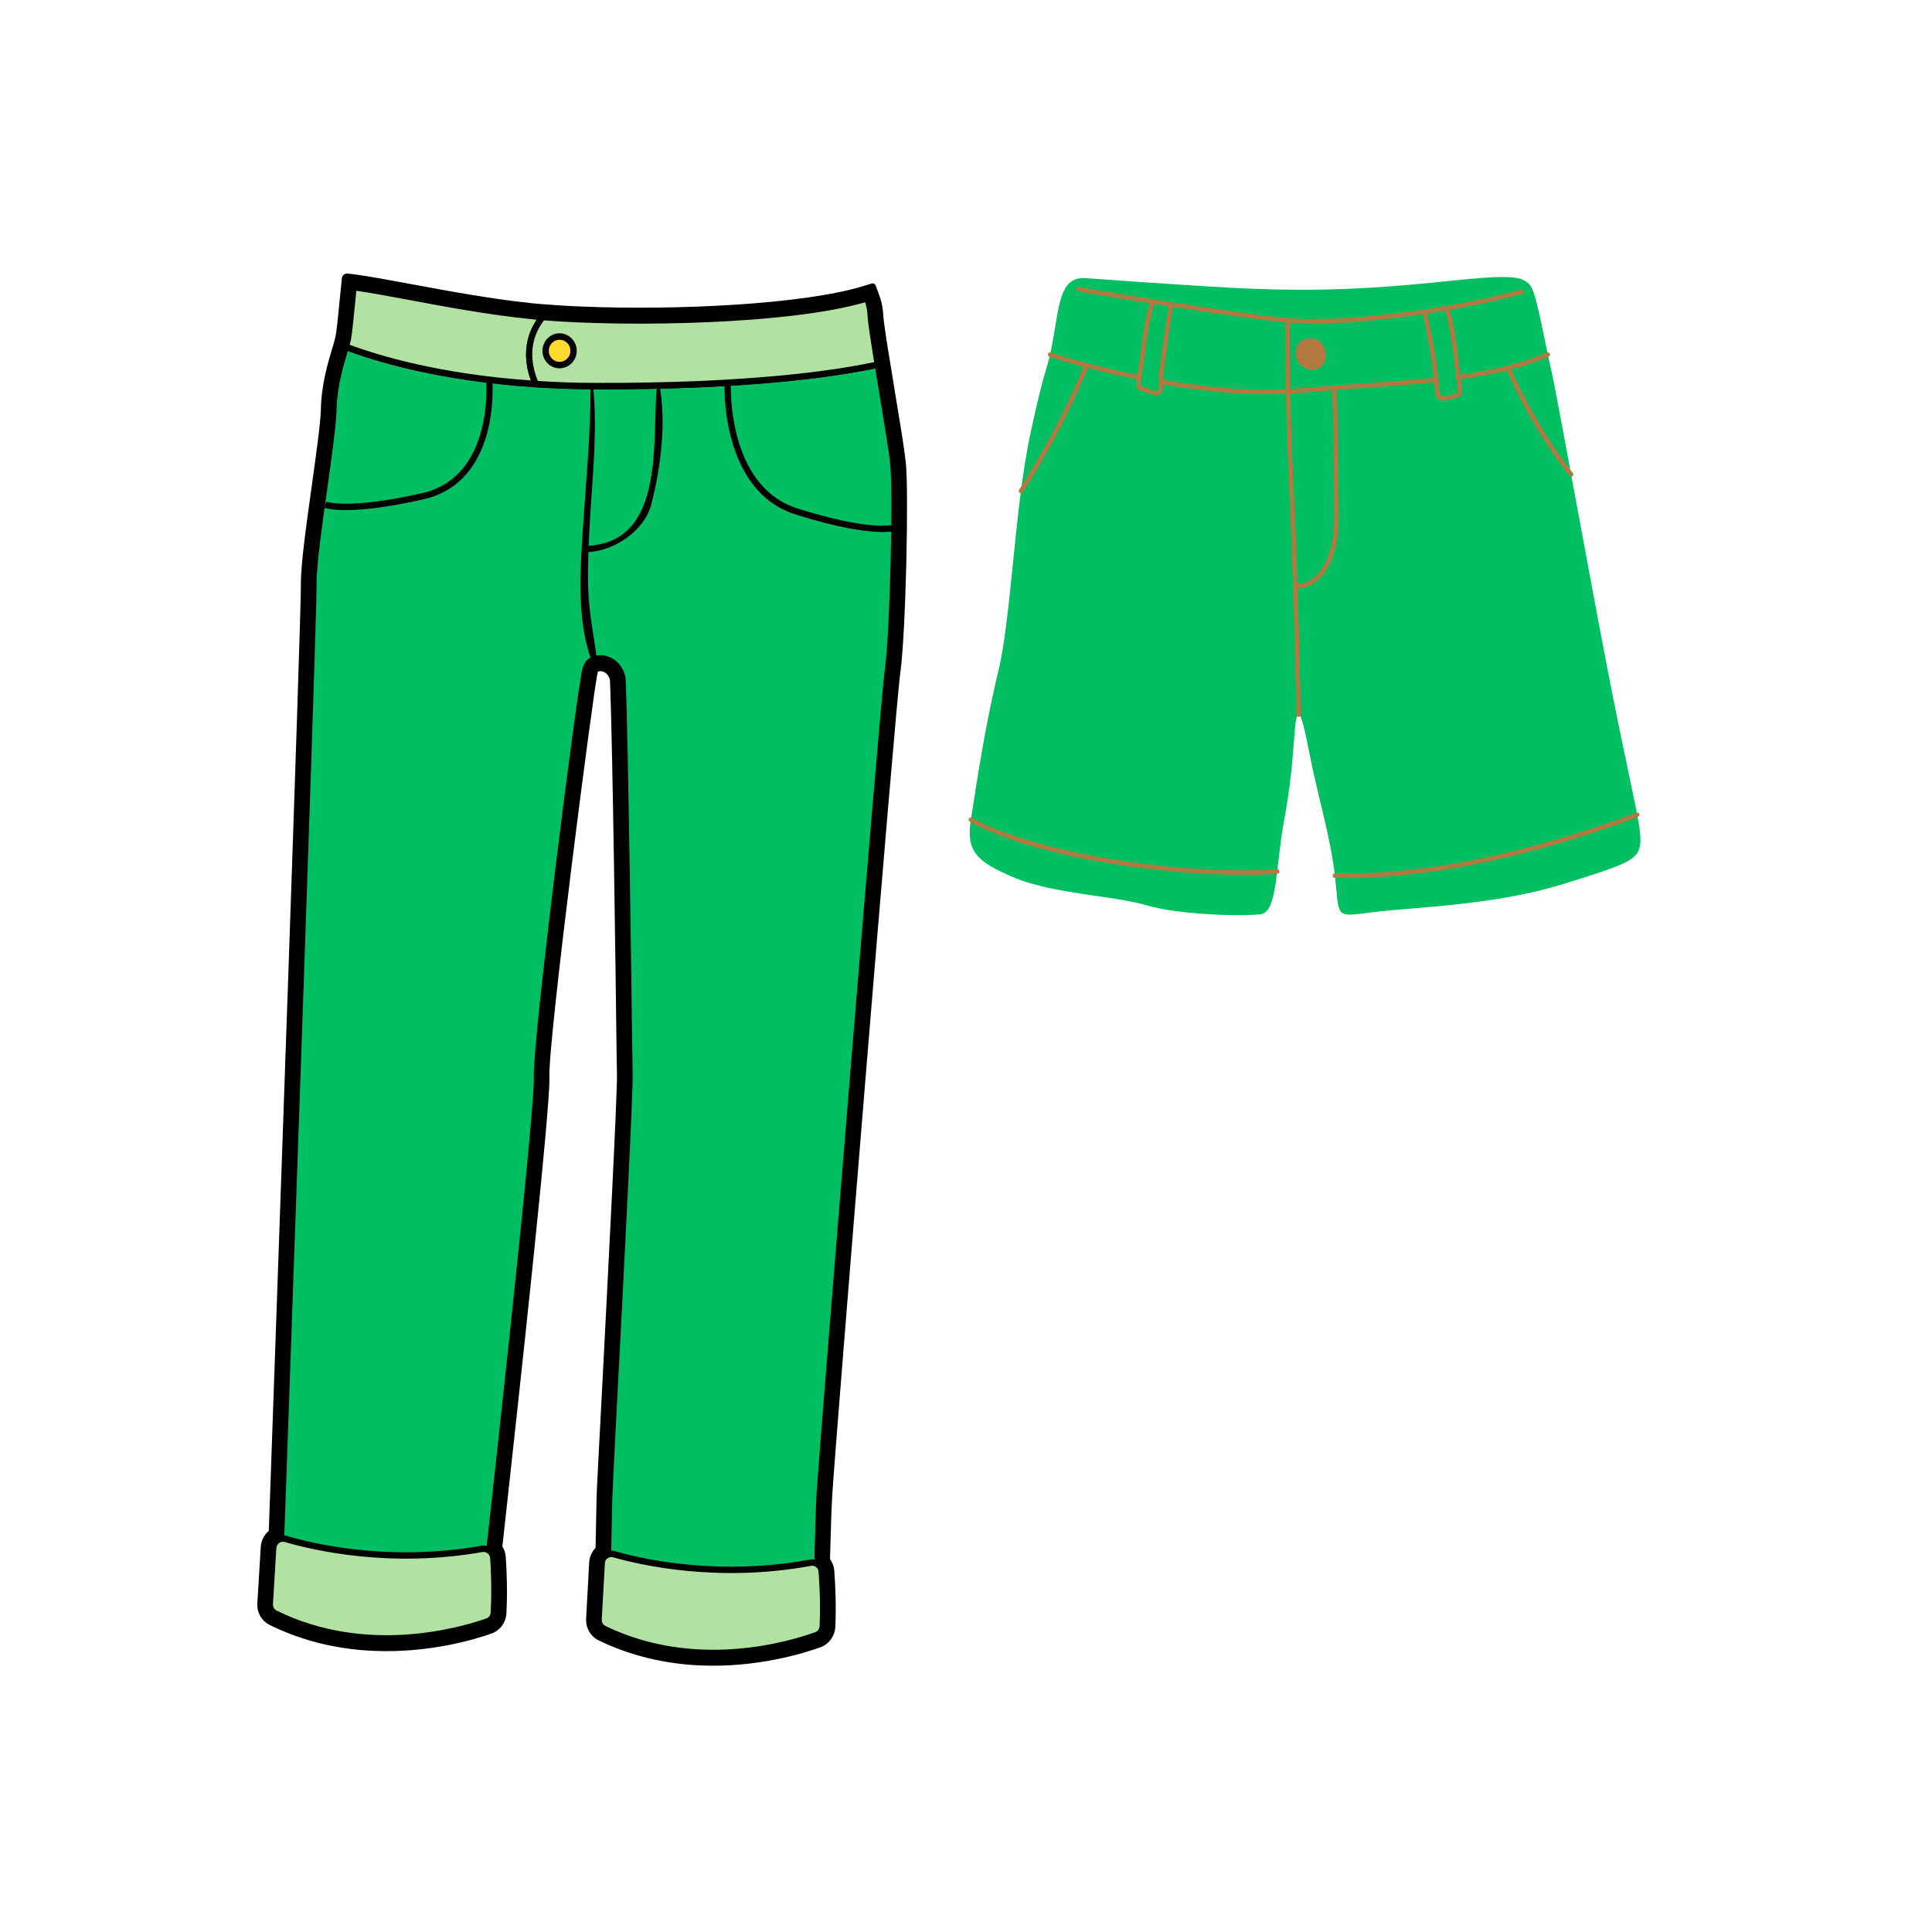
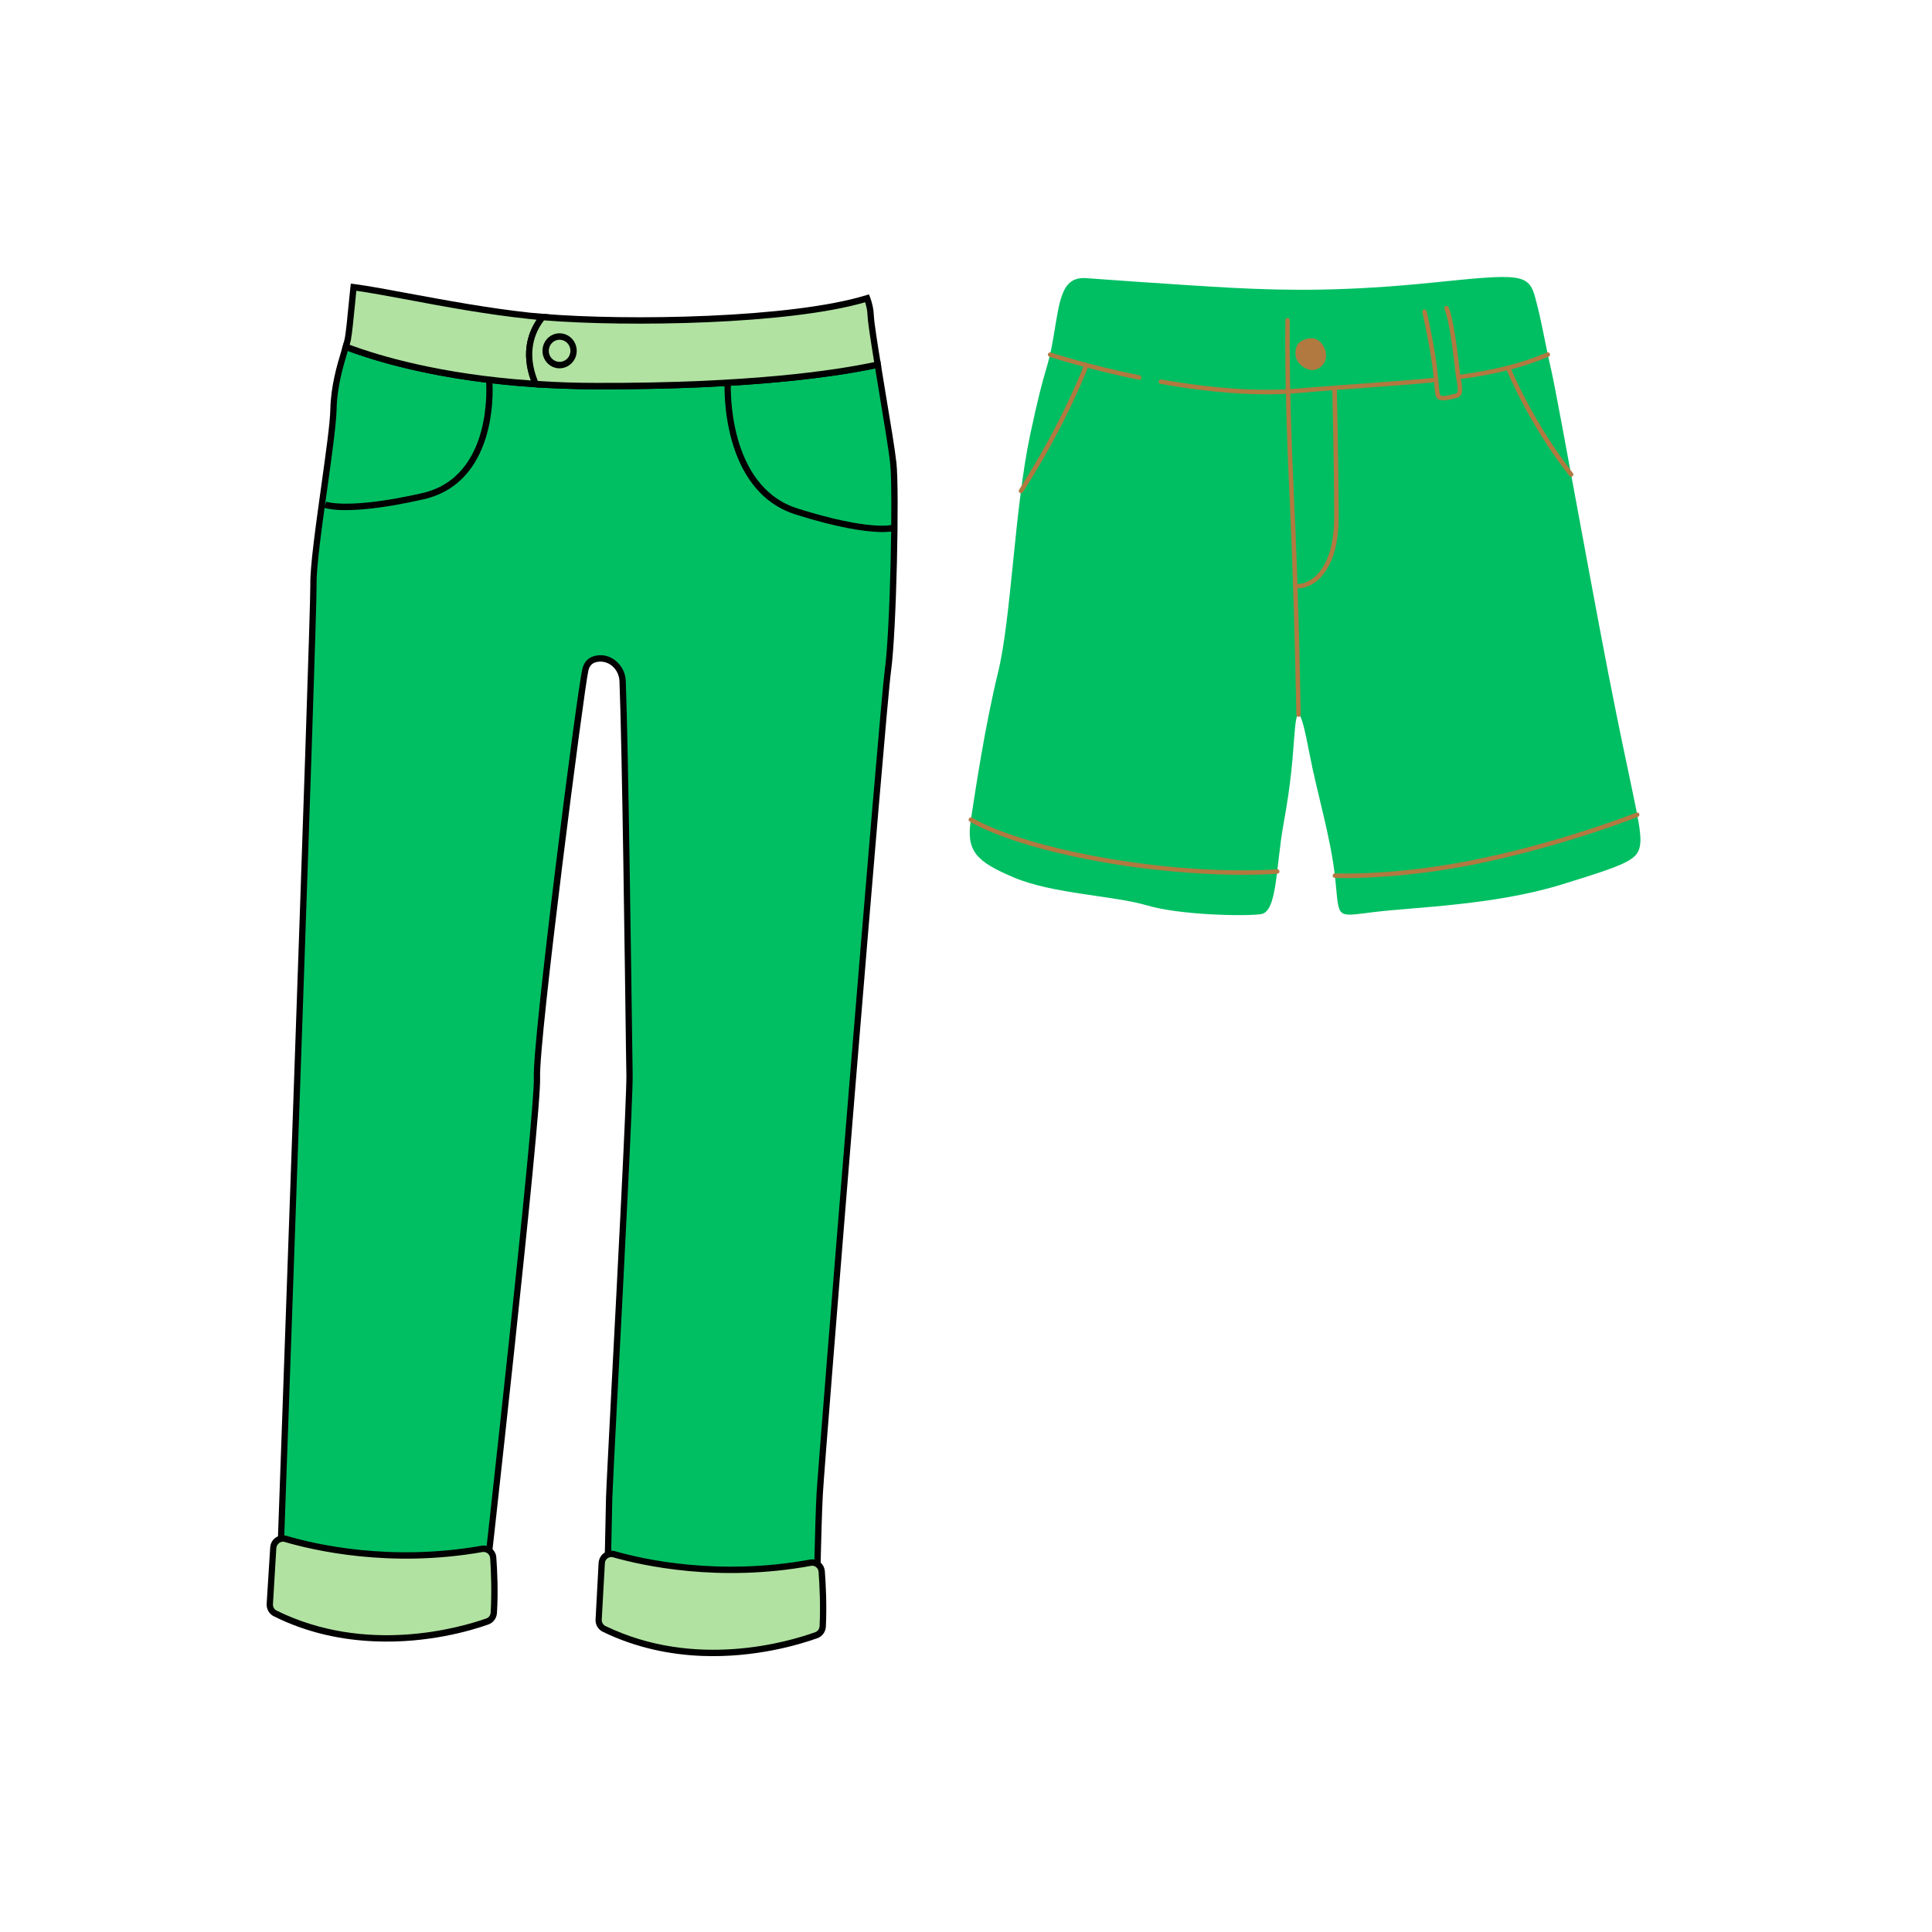
<svg xmlns="http://www.w3.org/2000/svg" width="80" zoomAndPan="magnify" viewBox="0 0 60 60" height="80" preserveAspectRatio="xMidYMid meet" version="1.2">
  <defs>
    <clipPath id="662fffc0ed">
      <path d="M 18 48 L 26 48 L 26 51.977 L 18 51.977 Z M 18 48 " />
    </clipPath>
    <clipPath id="a9b9c52057">
      <path d="M 10 8.477 L 17 8.477 L 17 12 L 10 12 Z M 10 8.477 " />
    </clipPath>
    <clipPath id="6cccf33883">
      <path d="M 10 8.477 L 18 8.477 L 18 13 L 10 13 Z M 10 8.477 " />
    </clipPath>
    <clipPath id="a883df5cc7">
-       <path d="M 7.973 8.477 L 28.223 8.477 L 28.223 51.977 L 7.973 51.977 Z M 7.973 8.477 " />
-     </clipPath>
+       </clipPath>
    <clipPath id="71f759e470">
      <path d="M 30 8.477 L 51 8.477 L 51 28.727 L 30 28.727 Z M 30 8.477 " />
    </clipPath>
    <clipPath id="ee5dcbcc51">
-       <path d="M 33 8.477 L 48 8.477 L 48 11 L 33 11 Z M 33 8.477 " />
-     </clipPath>
+       </clipPath>
  </defs>
  <g id="c6d9f2410c">
    <path style=" stroke:none;fill-rule:nonzero;fill:#00bf63;fill-opacity:1;" d="M 27.258 11.324 C 25.734 11.656 22.895 12.008 18.512 11.992 C 14.461 11.977 11.863 11.199 10.738 10.77 C 10.613 11.199 10.371 11.918 10.355 12.723 C 10.336 13.684 9.719 17.113 9.734 18.152 C 9.75 19.188 8.664 49.602 8.664 49.602 C 10.445 51.156 14.965 50.207 14.965 50.207 C 14.965 50.207 16.727 34.59 16.676 33.477 C 16.625 32.367 18.02 21.461 18.18 20.797 C 18.23 20.578 18.375 20.484 18.543 20.457 C 18.949 20.387 19.32 20.727 19.336 21.148 C 19.43 23.496 19.535 32.465 19.551 33.391 C 19.562 34.426 18.93 45.961 18.918 46.516 C 18.906 47.074 18.844 50.145 18.844 50.145 L 19.848 50.48 C 21.473 51.02 23.227 51.027 24.852 50.484 C 25.16 50.383 25.348 50.305 25.348 50.305 C 25.348 50.305 25.402 47.387 25.457 46.391 C 25.516 45.391 27.406 22.043 27.574 20.828 C 27.746 19.609 27.836 15.242 27.742 14.391 C 27.688 13.867 27.445 12.461 27.258 11.324 " />
    <path style=" stroke:none;fill-rule:nonzero;fill:#000000;fill-opacity:1;" d="M 8.762 49.555 C 10.395 50.918 14.309 50.234 14.879 50.125 C 15.008 48.969 16.625 34.535 16.578 33.48 C 16.527 32.355 17.91 21.512 18.086 20.773 C 18.141 20.539 18.293 20.395 18.527 20.359 C 18.742 20.32 18.957 20.383 19.129 20.527 C 19.312 20.68 19.426 20.906 19.434 21.145 C 19.512 23.188 19.605 30.309 19.637 32.648 C 19.641 33.012 19.645 33.266 19.648 33.387 C 19.656 34.082 19.375 39.496 19.188 43.078 C 19.094 44.898 19.02 46.336 19.016 46.52 L 18.941 50.07 L 19.875 50.383 C 21.48 50.918 23.234 50.922 24.82 50.391 C 25.023 50.324 25.176 50.266 25.254 50.238 C 25.262 49.793 25.309 47.289 25.359 46.383 C 25.434 45.113 27.316 21.984 27.477 20.812 C 27.645 19.621 27.738 15.258 27.645 14.398 C 27.605 14.008 27.453 13.09 27.305 12.203 C 27.262 11.945 27.219 11.688 27.18 11.441 C 25.953 11.699 23.262 12.105 18.512 12.09 C 14.594 12.078 12.031 11.355 10.801 10.898 L 10.789 10.941 C 10.66 11.371 10.465 12.02 10.453 12.723 C 10.441 13.172 10.309 14.133 10.168 15.148 C 9.996 16.352 9.824 17.598 9.832 18.148 C 9.848 19.164 8.828 47.75 8.762 49.555 Z M 11.617 50.59 C 10.488 50.543 9.328 50.312 8.602 49.676 L 8.566 49.645 L 8.566 49.598 C 8.578 49.293 9.652 19.176 9.637 18.152 C 9.629 17.582 9.805 16.332 9.973 15.121 C 10.113 14.109 10.25 13.156 10.258 12.719 C 10.273 11.984 10.473 11.32 10.605 10.883 L 10.676 10.641 L 10.773 10.676 C 11.949 11.125 14.52 11.879 18.516 11.891 C 23.379 11.91 26.07 11.48 27.238 11.227 L 27.34 11.203 L 27.355 11.309 C 27.398 11.586 27.449 11.879 27.496 12.172 C 27.652 13.102 27.797 13.98 27.84 14.379 C 27.934 15.242 27.84 19.641 27.672 20.84 C 27.508 22.008 25.625 45.125 25.555 46.395 C 25.5 47.379 25.449 50.277 25.445 50.305 L 25.445 50.371 L 25.387 50.398 C 25.379 50.398 25.191 50.477 24.883 50.582 C 23.258 51.125 21.457 51.121 19.816 50.574 L 18.742 50.215 L 18.82 46.516 C 18.824 46.328 18.898 44.887 18.992 43.066 C 19.18 39.488 19.461 34.078 19.453 33.391 C 19.449 33.27 19.445 33.012 19.441 32.648 C 19.41 30.312 19.32 23.191 19.238 21.152 C 19.23 20.969 19.148 20.797 19.008 20.68 C 18.879 20.574 18.719 20.527 18.555 20.555 C 18.402 20.578 18.312 20.664 18.273 20.82 C 18.145 21.355 16.723 32.34 16.773 33.473 C 16.82 34.578 15.133 49.582 15.062 50.219 L 15.055 50.289 L 14.984 50.305 C 14.875 50.328 13.273 50.656 11.617 50.59 " />
    <g clip-rule="nonzero" clip-path="url(#662fffc0ed)">
      <path style=" stroke:none;fill-rule:nonzero;fill:#b1e2a1;fill-opacity:1;" d="M 19.066 48.27 C 19.938 48.52 22.312 49.055 25.172 48.531 C 25.344 48.5 25.508 48.629 25.52 48.809 C 25.551 49.191 25.582 49.848 25.551 50.504 C 25.547 50.629 25.469 50.738 25.352 50.781 C 24.59 51.059 21.617 51.969 18.762 50.586 C 18.652 50.531 18.586 50.414 18.594 50.293 L 18.688 48.547 C 18.695 48.352 18.883 48.215 19.066 48.27 " />
      <path style=" stroke:none;fill-rule:nonzero;fill:#000000;fill-opacity:1;" d="M 18.992 48.355 C 18.949 48.355 18.906 48.367 18.867 48.395 C 18.816 48.43 18.785 48.488 18.785 48.551 L 18.688 50.297 C 18.684 50.383 18.73 50.461 18.801 50.496 C 21.602 51.852 24.5 50.984 25.32 50.688 C 25.398 50.66 25.449 50.586 25.453 50.5 C 25.484 49.867 25.453 49.234 25.422 48.816 C 25.418 48.758 25.391 48.703 25.344 48.668 C 25.301 48.633 25.242 48.617 25.188 48.629 C 22.316 49.156 19.93 48.617 19.039 48.363 C 19.023 48.359 19.008 48.355 18.992 48.355 Z M 21.793 51.426 C 20.828 51.387 19.766 51.184 18.719 50.676 C 18.574 50.605 18.484 50.453 18.496 50.289 L 18.59 48.539 C 18.598 48.418 18.656 48.305 18.754 48.234 C 18.852 48.16 18.977 48.141 19.094 48.172 C 19.973 48.426 22.32 48.953 25.152 48.434 C 25.262 48.414 25.375 48.441 25.465 48.512 C 25.555 48.582 25.609 48.688 25.617 48.801 C 25.648 49.227 25.68 49.867 25.648 50.512 C 25.641 50.676 25.539 50.82 25.387 50.875 C 24.852 51.066 23.465 51.492 21.793 51.426 " />
    </g>
    <path style=" stroke:none;fill-rule:nonzero;fill:#b1e2a1;fill-opacity:1;" d="M 8.867 47.793 C 9.738 48.051 12.109 48.605 14.973 48.102 C 15.145 48.074 15.305 48.203 15.32 48.383 C 15.344 48.77 15.375 49.426 15.336 50.082 C 15.332 50.207 15.254 50.316 15.137 50.355 C 14.371 50.625 11.391 51.512 8.543 50.105 C 8.438 50.055 8.371 49.938 8.379 49.812 L 8.488 48.066 C 8.5 47.871 8.684 47.738 8.867 47.793 " />
    <path style=" stroke:none;fill-rule:nonzero;fill:#000000;fill-opacity:1;" d="M 8.793 47.879 C 8.75 47.879 8.707 47.891 8.672 47.918 C 8.621 47.953 8.59 48.012 8.582 48.074 L 8.477 49.82 C 8.473 49.902 8.516 49.98 8.586 50.016 C 11.375 51.395 14.281 50.551 15.105 50.262 C 15.184 50.234 15.234 50.16 15.238 50.078 C 15.277 49.41 15.246 48.734 15.223 48.391 C 15.219 48.332 15.188 48.277 15.145 48.242 C 15.098 48.207 15.043 48.191 14.988 48.199 C 12.113 48.707 9.73 48.148 8.84 47.887 C 8.824 47.883 8.809 47.879 8.793 47.879 Z M 11.641 50.973 C 10.656 50.934 9.57 50.727 8.504 50.195 C 8.359 50.125 8.273 49.973 8.281 49.809 L 8.391 48.062 C 8.398 47.938 8.457 47.824 8.559 47.754 C 8.656 47.684 8.781 47.664 8.895 47.695 C 9.773 47.957 12.121 48.504 14.953 48.004 C 15.062 47.984 15.176 48.016 15.266 48.086 C 15.352 48.156 15.41 48.262 15.414 48.375 C 15.445 48.801 15.473 49.441 15.434 50.086 C 15.426 50.254 15.32 50.395 15.168 50.449 C 14.641 50.637 13.281 51.043 11.641 50.973 " />
    <g clip-rule="nonzero" clip-path="url(#a9b9c52057)">
      <path style=" stroke:none;fill-rule:nonzero;fill:#b1e2a1;fill-opacity:1;" d="M 16.852 9.844 C 16.715 9.832 16.582 9.82 16.457 9.809 C 14.379 9.594 12.145 9.07 10.98 8.918 C 10.926 9.441 10.855 10.293 10.797 10.547 C 10.785 10.609 10.766 10.684 10.738 10.77 C 11.68 11.129 13.648 11.73 16.637 11.93 C 16.207 10.918 16.543 10.223 16.852 9.844 " />
    </g>
    <g clip-rule="nonzero" clip-path="url(#6cccf33883)">
      <path style=" stroke:none;fill-rule:nonzero;fill:#000000;fill-opacity:1;" d="M 10.859 10.707 C 11.781 11.051 13.672 11.617 16.488 11.816 C 16.168 10.941 16.418 10.297 16.668 9.93 C 16.594 9.922 16.516 9.914 16.445 9.906 C 15.152 9.773 13.785 9.52 12.684 9.312 C 12.051 9.195 11.496 9.09 11.066 9.031 C 11.055 9.152 11.039 9.289 11.027 9.43 C 10.98 9.898 10.934 10.379 10.895 10.57 C 10.883 10.613 10.871 10.66 10.859 10.707 Z M 16.789 12.039 L 16.633 12.027 C 13.609 11.828 11.621 11.211 10.707 10.863 L 10.621 10.828 L 10.645 10.742 C 10.668 10.672 10.688 10.59 10.703 10.527 C 10.742 10.348 10.789 9.852 10.832 9.41 C 10.852 9.23 10.867 9.055 10.883 8.91 L 10.895 8.809 L 10.992 8.82 C 11.438 8.879 12.031 8.988 12.719 9.117 C 13.816 9.32 15.18 9.574 16.465 9.711 C 16.59 9.723 16.723 9.734 16.859 9.746 L 17.047 9.762 L 16.926 9.906 C 16.613 10.293 16.324 10.945 16.727 11.887 L 16.789 12.039 " />
    </g>
    <path style=" stroke:none;fill-rule:nonzero;fill:#b1e2a1;fill-opacity:1;" d="M 27.039 9.785 C 27.031 9.582 26.984 9.414 26.93 9.266 C 24.66 9.961 19.613 10.074 16.852 9.844 C 16.543 10.223 16.207 10.918 16.637 11.93 C 17.223 11.965 17.848 11.988 18.512 11.992 C 22.895 12.008 25.734 11.656 27.258 11.324 C 27.141 10.609 27.047 10 27.039 9.785 " />
    <path style=" stroke:none;fill-rule:nonzero;fill:#000000;fill-opacity:1;" d="M 16.703 11.832 C 17.297 11.871 17.906 11.891 18.516 11.891 C 23.258 11.906 25.934 11.504 27.148 11.246 C 27.012 10.406 26.949 9.969 26.941 9.789 C 26.938 9.652 26.91 9.523 26.867 9.387 C 24.5 10.078 19.52 10.16 16.895 9.949 C 16.602 10.328 16.348 10.953 16.703 11.832 Z M 17.359 12.066 C 17.113 12.055 16.871 12.043 16.633 12.027 L 16.57 12.023 L 16.547 11.969 C 16.082 10.879 16.492 10.129 16.777 9.781 L 16.809 9.742 L 16.859 9.746 C 19.488 9.965 24.578 9.883 26.898 9.168 L 26.984 9.141 L 27.02 9.227 C 27.09 9.418 27.129 9.594 27.137 9.781 C 27.145 10.008 27.258 10.715 27.355 11.309 L 27.371 11.398 L 27.277 11.422 C 26.102 11.676 23.398 12.105 18.512 12.09 C 18.129 12.09 17.742 12.082 17.359 12.066 " />
-     <path style=" stroke:none;fill-rule:nonzero;fill:#fedb2e;fill-opacity:1;" d="M 17.812 10.914 C 17.801 11.156 17.602 11.348 17.359 11.34 C 17.121 11.328 16.934 11.121 16.945 10.879 C 16.953 10.633 17.156 10.441 17.395 10.453 C 17.637 10.461 17.82 10.668 17.812 10.914 " />
    <path style=" stroke:none;fill-rule:nonzero;fill:#000000;fill-opacity:1;" d="M 17.391 10.551 C 17.207 10.543 17.051 10.691 17.043 10.883 C 17.035 11.07 17.18 11.23 17.363 11.238 C 17.551 11.246 17.707 11.098 17.715 10.91 C 17.723 10.719 17.578 10.559 17.391 10.551 Z M 17.355 11.438 C 17.062 11.426 16.836 11.172 16.848 10.875 C 16.859 10.574 17.105 10.34 17.398 10.352 C 17.691 10.363 17.922 10.617 17.91 10.918 C 17.898 11.215 17.648 11.449 17.355 11.438 " />
    <path style=" stroke:none;fill-rule:nonzero;fill:#000000;fill-opacity:1;" d="M 27.266 16.52 C 26.812 16.5 26.016 16.391 24.715 15.98 C 22.363 15.242 22.5 11.941 22.504 11.91 L 22.699 11.918 C 22.695 11.949 22.566 15.098 24.773 15.793 C 27.023 16.5 27.711 16.301 27.715 16.297 L 27.773 16.488 C 27.762 16.492 27.617 16.535 27.266 16.52 " />
    <path style=" stroke:none;fill-rule:nonzero;fill:#000000;fill-opacity:1;" d="M 10.566 15.84 C 10.215 15.824 10.074 15.77 10.062 15.766 L 10.133 15.582 C 10.141 15.582 10.832 15.832 13.105 15.316 C 15.348 14.809 15.098 11.859 15.094 11.832 L 15.289 11.812 C 15.293 11.844 15.559 14.961 13.148 15.508 C 11.82 15.809 11.02 15.855 10.566 15.84 " />
    <g clip-rule="nonzero" clip-path="url(#a883df5cc7)">
      <path style=" stroke:none;fill-rule:nonzero;fill:#000000;fill-opacity:1;" d="M 25.387 48.578 C 25.461 48.629 25.512 48.711 25.52 48.809 C 25.551 49.191 25.582 49.848 25.551 50.504 C 25.547 50.629 25.469 50.738 25.352 50.781 C 24.867 50.957 23.477 51.395 21.793 51.324 C 20.84 51.285 19.793 51.086 18.762 50.586 C 18.652 50.531 18.586 50.414 18.594 50.293 L 18.688 48.547 C 18.691 48.418 18.773 48.32 18.879 48.277 C 18.895 47.52 18.91 46.766 18.918 46.516 C 18.93 45.961 19.562 34.426 19.551 33.391 C 19.535 32.465 19.43 23.496 19.336 21.148 C 19.32 20.773 19.027 20.461 18.672 20.449 C 18.629 20.445 18.586 20.449 18.543 20.457 L 18.535 20.457 C 18.438 19.715 18.285 19.004 18.266 18.25 C 18.254 17.879 18.262 17.512 18.273 17.145 C 19.09 17.098 20.012 16.488 20.227 15.66 C 20.523 14.52 20.699 13.105 20.477 11.949 C 20.469 11.906 20.406 11.918 20.402 11.957 C 20.238 13.637 20.684 16.801 18.281 16.949 C 18.293 16.652 18.309 16.352 18.328 16.055 C 18.406 14.707 18.559 13.336 18.418 11.992 C 18.41 11.949 18.34 11.957 18.34 12 C 18.344 13.523 18.191 15.016 18.094 16.535 C 18.012 17.812 17.922 19.293 18.371 20.516 C 18.281 20.57 18.211 20.66 18.18 20.797 C 18.02 21.461 16.625 32.367 16.676 33.477 C 16.715 34.336 15.668 43.883 15.195 48.156 C 15.266 48.207 15.312 48.289 15.32 48.383 C 15.344 48.77 15.375 49.426 15.336 50.082 C 15.332 50.207 15.254 50.316 15.137 50.355 C 14.656 50.527 13.293 50.941 11.641 50.875 C 10.672 50.832 9.598 50.629 8.543 50.105 C 8.438 50.055 8.371 49.938 8.379 49.812 L 8.488 48.066 C 8.496 47.922 8.602 47.812 8.727 47.785 C 8.961 41.219 9.746 19.035 9.734 18.152 C 9.719 17.113 10.336 13.684 10.355 12.723 C 10.371 11.918 10.613 11.199 10.738 10.77 C 10.766 10.684 10.785 10.609 10.797 10.547 C 10.855 10.293 10.926 9.441 10.98 8.918 C 12.145 9.07 14.379 9.594 16.457 9.809 C 16.582 9.82 16.715 9.832 16.852 9.844 C 17.219 9.875 17.625 9.898 18.059 9.918 C 20.902 10.031 24.961 9.867 26.93 9.266 C 26.984 9.414 27.031 9.582 27.039 9.785 C 27.047 10 27.141 10.609 27.258 11.324 C 27.445 12.461 27.688 13.867 27.742 14.391 C 27.836 15.242 27.746 19.609 27.574 20.828 C 27.406 22.043 25.516 45.391 25.457 46.391 C 25.43 46.859 25.406 47.758 25.387 48.578 Z M 27.961 20.883 C 28.133 19.633 28.227 15.246 28.129 14.348 C 28.086 13.938 27.941 13.059 27.785 12.125 C 27.738 11.832 27.688 11.535 27.645 11.258 C 27.586 10.914 27.438 10.004 27.43 9.766 C 27.418 9.551 27.375 9.34 27.289 9.121 L 27.195 8.867 C 27.176 8.816 27.121 8.789 27.07 8.805 L 26.816 8.883 C 24.941 9.457 21 9.641 18.074 9.52 C 17.645 9.504 17.242 9.477 16.883 9.449 C 16.734 9.438 16.605 9.426 16.496 9.414 C 15.223 9.281 13.863 9.027 12.773 8.824 C 12.078 8.695 11.48 8.586 11.031 8.523 L 10.801 8.496 C 10.711 8.484 10.629 8.547 10.617 8.641 L 10.594 8.875 C 10.578 9.023 10.562 9.199 10.543 9.379 C 10.504 9.789 10.453 10.301 10.418 10.461 C 10.406 10.516 10.383 10.594 10.367 10.656 C 10.352 10.699 10.34 10.746 10.324 10.797 C 10.188 11.25 9.98 11.938 9.965 12.715 C 9.957 13.133 9.816 14.121 9.684 15.078 C 9.512 16.301 9.336 17.562 9.344 18.156 C 9.359 19.02 8.594 40.562 8.348 47.543 C 8.203 47.664 8.109 47.844 8.098 48.043 L 7.992 49.789 C 7.973 50.074 8.125 50.34 8.375 50.465 C 9.359 50.949 10.453 51.223 11.625 51.27 C 13.336 51.34 14.738 50.918 15.266 50.73 C 15.527 50.637 15.711 50.391 15.727 50.105 C 15.762 49.445 15.738 48.789 15.707 48.355 C 15.699 48.238 15.664 48.125 15.602 48.027 C 16.172 42.871 17.102 34.309 17.062 33.457 C 17.016 32.336 18.43 21.422 18.559 20.895 C 18.562 20.871 18.57 20.859 18.57 20.855 C 18.57 20.855 18.582 20.852 18.605 20.848 C 18.621 20.844 18.641 20.844 18.656 20.844 C 18.809 20.852 18.941 20.996 18.945 21.164 C 19.027 23.199 19.121 30.32 19.148 32.656 C 19.156 33.02 19.156 33.273 19.16 33.395 C 19.168 34.07 18.887 39.473 18.703 43.047 C 18.602 44.945 18.531 46.316 18.527 46.508 L 18.523 46.707 L 18.496 48.07 C 18.379 48.191 18.309 48.352 18.297 48.523 L 18.203 50.27 C 18.188 50.559 18.34 50.82 18.594 50.945 C 19.562 51.414 20.633 51.676 21.777 51.723 C 23.516 51.793 24.949 51.348 25.484 51.156 C 25.746 51.059 25.926 50.812 25.941 50.527 C 25.973 49.867 25.941 49.211 25.91 48.777 C 25.898 48.645 25.852 48.523 25.777 48.418 C 25.801 47.469 25.824 46.777 25.848 46.414 C 25.918 45.145 27.797 22.051 27.961 20.883 " />
    </g>
    <g clip-rule="nonzero" clip-path="url(#71f759e470)">
      <path style=" stroke:none;fill-rule:nonzero;fill:#00bf63;fill-opacity:1;" d="M 33.715 8.637 C 33.715 8.637 36.465 8.84 38.254 8.938 C 40.043 9.031 41.848 9.047 44.523 8.773 C 47.203 8.5 47.477 8.484 47.68 9.25 C 47.887 10.016 47.953 10.52 48.172 11.477 C 48.391 12.434 49.605 19.277 50.195 22.16 C 50.781 25.043 51 25.797 50.934 26.246 C 50.863 26.699 50.562 26.836 48.473 27.477 C 46.383 28.117 43.91 28.172 42.68 28.324 C 41.449 28.473 41.602 28.555 41.465 27.273 C 41.328 25.988 40.918 24.715 40.656 23.352 C 40.398 21.984 40.273 21.887 40.207 22.734 C 40.137 23.582 40.109 24.227 39.863 25.578 C 39.617 26.93 39.672 28.324 39.156 28.391 C 38.637 28.461 36.629 28.418 35.617 28.117 C 34.605 27.816 32.707 27.762 31.504 27.258 C 30.301 26.754 30 26.426 30.152 25.453 C 30.301 24.484 30.59 22.543 30.996 20.879 C 31.406 19.211 31.504 15.793 31.996 13.484 C 32.488 11.176 32.527 11.586 32.719 10.453 C 32.91 9.32 32.965 8.594 33.715 8.637 Z M 33.715 8.637 " />
    </g>
    <path style=" stroke:none;fill-rule:nonzero;fill:#b17940;fill-opacity:1;" d="M 39.348 12.246 C 38.363 12.246 37.254 12.137 36.039 11.922 C 36.004 11.914 35.977 11.879 35.984 11.84 C 35.992 11.805 36.027 11.777 36.066 11.785 C 37.703 12.074 39.145 12.168 40.352 12.062 C 41.086 12 41.758 11.953 42.406 11.906 C 43.184 11.848 43.922 11.797 44.594 11.727 C 44.629 11.723 44.664 11.75 44.668 11.789 C 44.672 11.824 44.645 11.859 44.605 11.863 C 43.934 11.934 43.195 11.984 42.414 12.043 C 41.766 12.09 41.098 12.137 40.363 12.203 C 40.039 12.23 39.703 12.246 39.348 12.246 Z M 35.375 11.793 C 35.371 11.793 35.367 11.793 35.363 11.793 C 33.777 11.469 32.602 11.082 32.59 11.078 C 32.555 11.066 32.531 11.027 32.547 10.992 C 32.559 10.953 32.598 10.934 32.633 10.949 C 32.645 10.953 33.812 11.336 35.391 11.656 C 35.426 11.664 35.453 11.699 35.445 11.738 C 35.438 11.77 35.41 11.793 35.375 11.793 Z M 45.289 11.781 C 45.258 11.781 45.227 11.758 45.223 11.723 C 45.219 11.684 45.242 11.648 45.281 11.645 C 46.418 11.492 47.27 11.277 48.043 10.949 C 48.078 10.934 48.117 10.949 48.133 10.984 C 48.148 11.02 48.133 11.059 48.098 11.074 C 47.312 11.41 46.449 11.629 45.301 11.781 C 45.297 11.781 45.293 11.781 45.289 11.781 Z M 45.289 11.781 " />
    <g clip-rule="nonzero" clip-path="url(#ee5dcbcc51)">
-       <path style=" stroke:none;fill-rule:nonzero;fill:#b17940;fill-opacity:1;" d="M 40.832 10.047 C 40.488 10.047 40.156 10.035 39.844 10.004 C 37.844 9.801 33.516 9.051 33.473 9.047 C 33.434 9.039 33.41 9.004 33.418 8.965 C 33.422 8.926 33.457 8.902 33.496 8.91 C 33.539 8.918 37.863 9.664 39.859 9.863 C 41.77 10.059 45.176 9.562 47.238 8.992 C 47.273 8.98 47.312 9.004 47.324 9.039 C 47.332 9.078 47.312 9.117 47.273 9.125 C 46.266 9.406 44.891 9.672 43.598 9.84 C 42.816 9.945 41.789 10.047 40.832 10.047 Z M 40.832 10.047 " />
+       <path style=" stroke:none;fill-rule:nonzero;fill:#b17940;fill-opacity:1;" d="M 40.832 10.047 C 40.488 10.047 40.156 10.035 39.844 10.004 C 37.844 9.801 33.516 9.051 33.473 9.047 C 33.434 9.039 33.41 9.004 33.418 8.965 C 33.422 8.926 33.457 8.902 33.496 8.91 C 33.539 8.918 37.863 9.664 39.859 9.863 C 41.77 10.059 45.176 9.562 47.238 8.992 C 47.332 9.078 47.312 9.117 47.273 9.125 C 46.266 9.406 44.891 9.672 43.598 9.84 C 42.816 9.945 41.789 10.047 40.832 10.047 Z M 40.832 10.047 " />
    </g>
    <path style=" stroke:none;fill-rule:nonzero;fill:#b17940;fill-opacity:1;" d="M 40.328 22.262 C 40.289 22.262 40.258 22.23 40.258 22.191 C 40.258 22.156 40.203 18.707 40.043 15.305 C 39.879 11.898 39.918 9.965 39.918 9.945 C 39.918 9.906 39.949 9.875 39.988 9.875 C 40.027 9.879 40.055 9.91 40.055 9.949 C 40.055 9.965 40.02 11.898 40.18 15.301 C 40.344 18.703 40.395 22.156 40.395 22.191 C 40.395 22.23 40.367 22.262 40.328 22.262 Z M 40.328 22.262 " />
    <path style=" stroke:none;fill-rule:nonzero;fill:#b17940;fill-opacity:1;" d="M 40.301 18.273 C 40.273 18.273 40.246 18.273 40.219 18.27 C 40.18 18.266 40.152 18.23 40.156 18.191 C 40.16 18.156 40.195 18.129 40.234 18.133 C 40.434 18.156 40.656 18.07 40.844 17.902 C 41.227 17.562 41.434 16.91 41.434 16.066 C 41.434 14.422 41.375 12.07 41.375 12.047 C 41.375 12.008 41.406 11.977 41.445 11.977 C 41.48 11.973 41.512 12.004 41.516 12.043 C 41.516 12.066 41.574 14.418 41.574 16.066 C 41.574 16.543 41.512 16.957 41.387 17.301 C 41.277 17.598 41.125 17.836 40.938 18.008 C 40.742 18.18 40.516 18.273 40.301 18.273 Z M 40.301 18.273 " />
    <path style=" stroke:none;fill-rule:nonzero;fill:#b17940;fill-opacity:1;" d="M 41.773 27.27 C 41.57 27.27 41.457 27.262 41.453 27.262 C 41.414 27.262 41.383 27.23 41.387 27.191 C 41.387 27.152 41.422 27.121 41.457 27.125 C 41.477 27.125 43.402 27.211 46.012 26.656 C 48.629 26.105 50.797 25.246 50.82 25.238 C 50.855 25.223 50.895 25.242 50.91 25.277 C 50.922 25.312 50.906 25.352 50.871 25.367 C 50.848 25.375 48.668 26.238 46.043 26.793 C 44.035 27.219 42.43 27.27 41.773 27.27 Z M 41.773 27.27 " />
    <path style=" stroke:none;fill-rule:nonzero;fill:#b17940;fill-opacity:1;" d="M 38.609 27.168 C 37.688 27.168 36.227 27.105 34.441 26.809 C 32.828 26.539 31.738 26.203 31.109 25.965 C 30.426 25.711 30.125 25.52 30.113 25.512 C 30.082 25.492 30.07 25.449 30.094 25.418 C 30.113 25.387 30.156 25.375 30.188 25.395 C 30.191 25.398 30.492 25.59 31.164 25.84 C 31.789 26.07 32.867 26.402 34.465 26.672 C 37.535 27.184 39.641 26.996 39.66 26.996 C 39.699 26.992 39.73 27.02 39.734 27.059 C 39.738 27.098 39.711 27.129 39.672 27.133 C 39.664 27.133 39.281 27.168 38.609 27.168 Z M 38.609 27.168 " />
    <path style=" stroke:none;fill-rule:nonzero;fill:#b17940;fill-opacity:1;" d="M 31.707 15.316 C 31.695 15.316 31.68 15.312 31.668 15.305 C 31.637 15.285 31.629 15.242 31.648 15.211 C 33.008 13.094 33.668 11.332 33.672 11.316 C 33.688 11.281 33.727 11.262 33.762 11.273 C 33.797 11.289 33.816 11.328 33.805 11.363 C 33.797 11.383 33.133 13.156 31.766 15.285 C 31.75 15.305 31.73 15.316 31.707 15.316 Z M 31.707 15.316 " />
    <path style=" stroke:none;fill-rule:nonzero;fill:#b17940;fill-opacity:1;" d="M 48.793 14.805 C 48.773 14.805 48.754 14.797 48.738 14.777 C 47.461 13.152 46.781 11.469 46.773 11.449 C 46.758 11.414 46.777 11.375 46.812 11.359 C 46.848 11.348 46.887 11.363 46.902 11.398 C 46.906 11.414 47.586 13.082 48.848 14.695 C 48.871 14.723 48.867 14.766 48.836 14.789 C 48.824 14.801 48.809 14.805 48.793 14.805 Z M 48.793 14.805 " />
    <path style=" stroke:none;fill-rule:nonzero;fill:#b17940;fill-opacity:1;" d="M 44.824 12.434 C 44.746 12.434 44.684 12.418 44.637 12.371 C 44.574 12.305 44.566 12.211 44.547 11.992 C 44.535 11.848 44.52 11.648 44.48 11.352 C 44.387 10.641 44.172 9.707 44.172 9.695 C 44.164 9.66 44.188 9.621 44.223 9.613 C 44.262 9.605 44.297 9.629 44.305 9.664 C 44.309 9.676 44.523 10.617 44.617 11.336 C 44.656 11.633 44.672 11.832 44.684 11.98 C 44.699 12.16 44.707 12.242 44.738 12.277 C 44.785 12.328 44.992 12.277 45.145 12.238 C 45.164 12.234 45.18 12.23 45.199 12.227 C 45.293 12.203 45.285 12.102 45.238 11.809 C 45.223 11.73 45.207 11.641 45.195 11.543 C 45.191 11.5 45.184 11.449 45.18 11.391 C 45.121 10.895 45.012 9.965 44.859 9.594 C 44.844 9.559 44.859 9.52 44.895 9.504 C 44.934 9.492 44.973 9.508 44.988 9.543 C 45.145 9.93 45.258 10.871 45.316 11.375 C 45.324 11.434 45.328 11.484 45.332 11.527 C 45.344 11.621 45.359 11.707 45.371 11.785 C 45.418 12.066 45.461 12.305 45.23 12.359 C 45.211 12.367 45.195 12.371 45.176 12.375 C 45.047 12.406 44.926 12.434 44.824 12.434 Z M 44.824 12.434 " />
-     <path style=" stroke:none;fill-rule:nonzero;fill:#b17940;fill-opacity:1;" d="M 35.938 12.273 C 35.738 12.273 35.383 12.109 35.367 12.102 C 35.254 12.047 35.281 11.879 35.34 11.512 C 35.367 11.355 35.398 11.16 35.426 10.93 C 35.516 10.16 35.637 9.562 35.742 9.332 C 35.758 9.297 35.801 9.281 35.832 9.301 C 35.867 9.316 35.883 9.355 35.867 9.391 C 35.77 9.605 35.652 10.199 35.562 10.945 C 35.535 11.18 35.5 11.375 35.477 11.535 C 35.445 11.73 35.41 11.934 35.434 11.977 C 35.586 12.051 35.844 12.145 35.949 12.133 C 35.961 12.133 35.961 12.129 35.961 12.129 C 35.977 12.113 35.98 12.012 35.98 11.926 C 35.984 11.797 35.988 11.621 36.02 11.379 C 36.094 10.785 36.297 9.453 36.301 9.441 C 36.305 9.402 36.34 9.375 36.379 9.383 C 36.414 9.387 36.441 9.422 36.434 9.461 C 36.434 9.473 36.23 10.805 36.156 11.398 C 36.125 11.633 36.121 11.801 36.121 11.926 C 36.117 12.031 36.117 12.098 36.102 12.152 C 36.082 12.223 36.035 12.262 35.965 12.27 C 35.957 12.27 35.945 12.273 35.938 12.273 Z M 35.938 12.273 " />
    <path style=" stroke:none;fill-rule:nonzero;fill:#b17940;fill-opacity:1;" d="M 40.516 10.547 C 40.516 10.547 40.816 10.398 41.039 10.66 C 41.262 10.926 41.223 11.309 40.926 11.453 C 40.629 11.598 40.258 11.301 40.234 11.035 C 40.211 10.766 40.316 10.605 40.516 10.547 Z M 40.516 10.547 " />
  </g>
</svg>